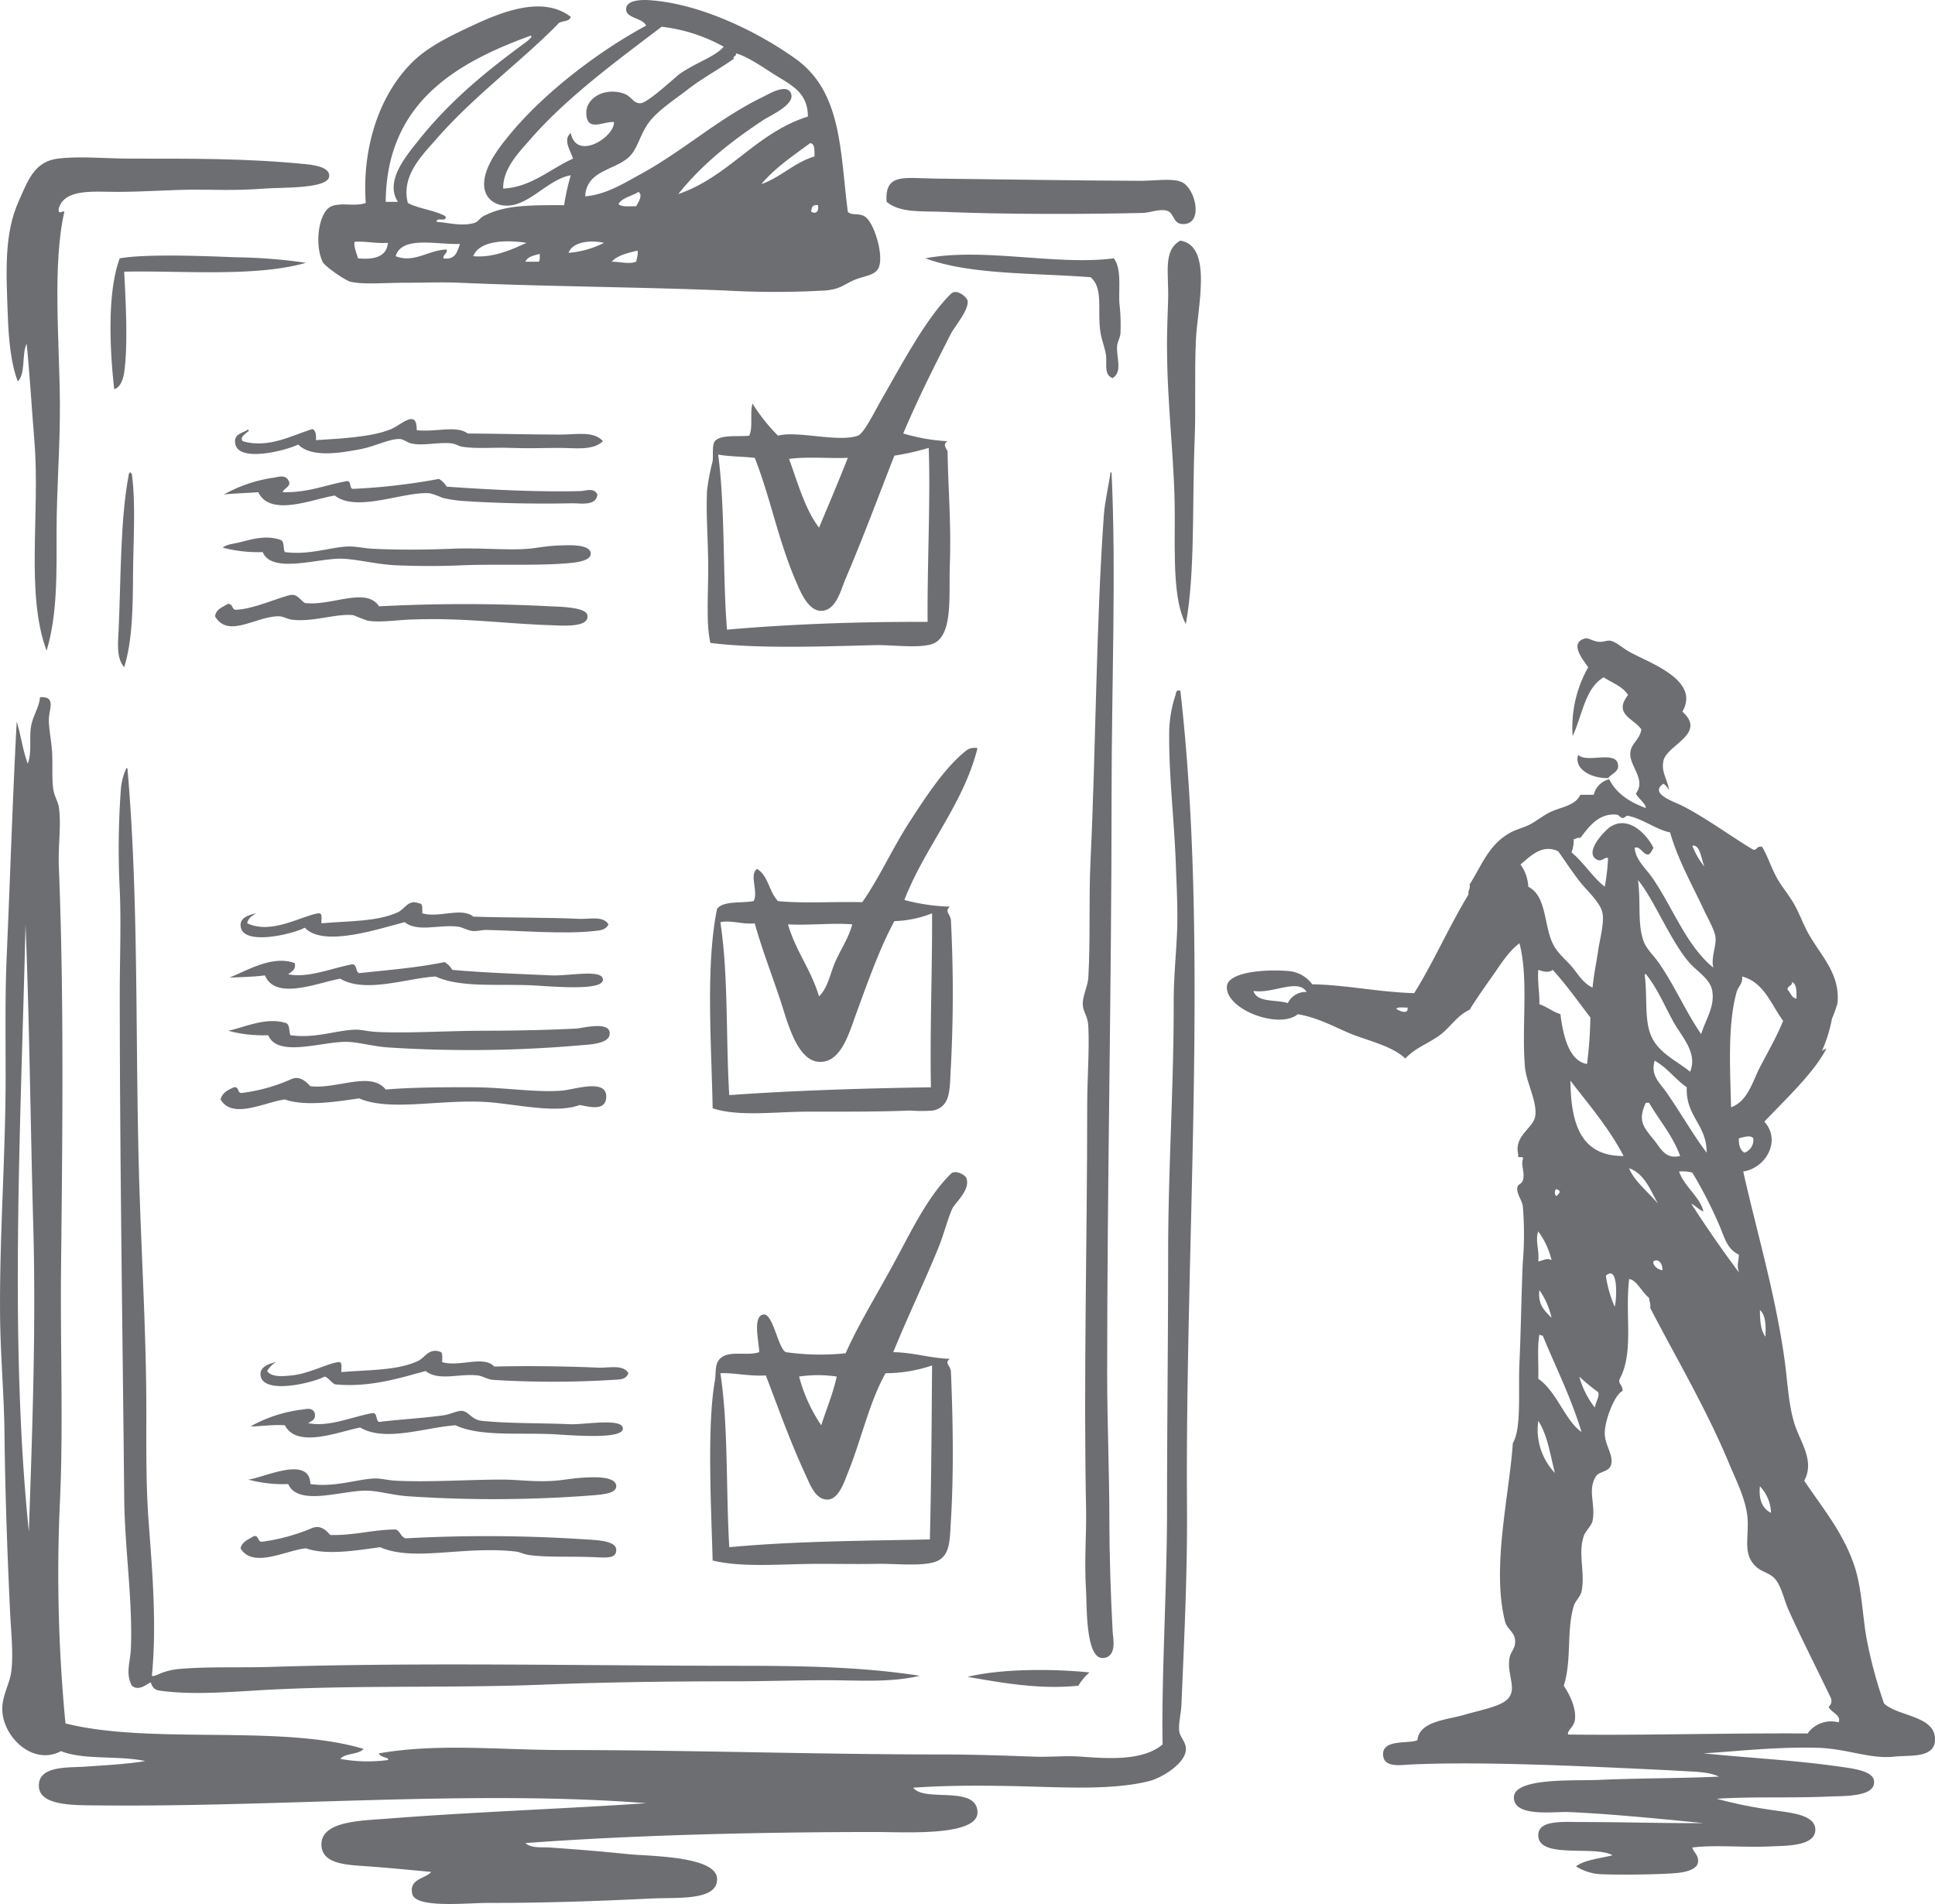
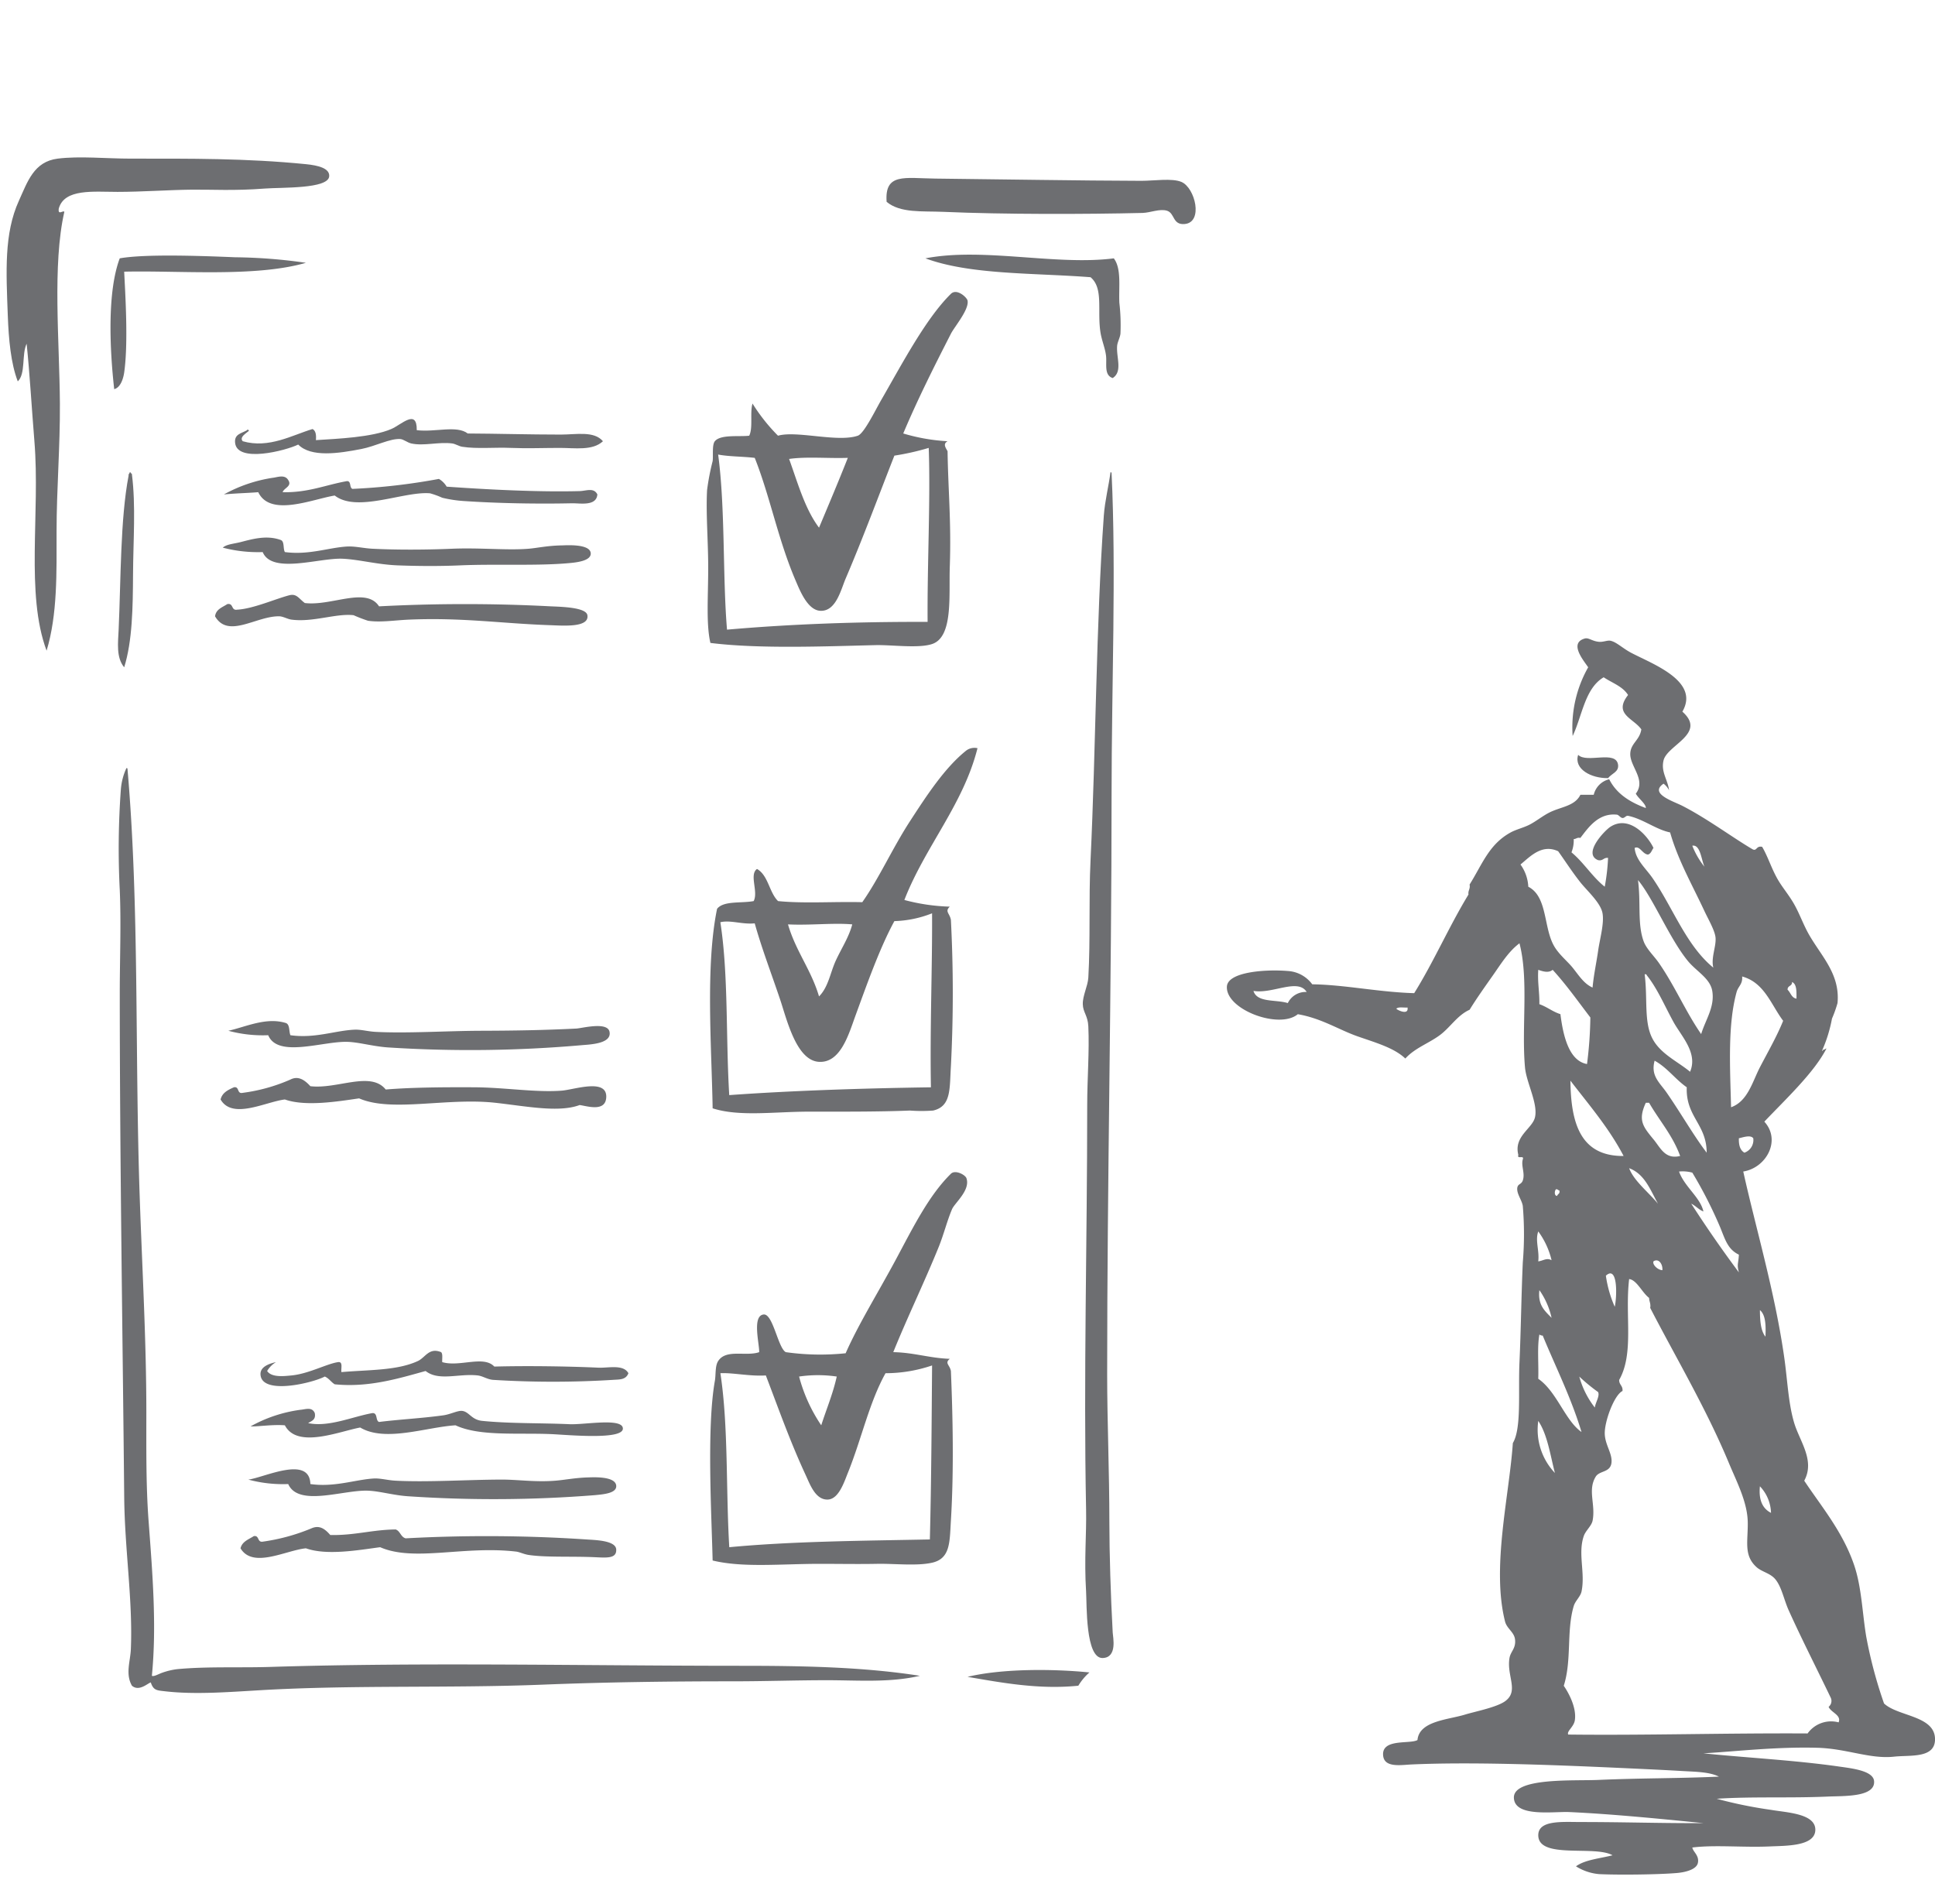
<svg xmlns="http://www.w3.org/2000/svg" width="322.5" height="317.338" viewBox="0 0 322.5 317.338">
  <g id="Group_286" data-name="Group 286" transform="translate(-251.707 -70.867)">
    <g id="Group_285" data-name="Group 285" transform="translate(251.707 70.867)">
      <path id="Path_18150" data-name="Path 18150" d="M261.879,114.535c-.18,1.242.746.225.925.554-2.012,8.84-.808,21.573-.739,31.951.046,7.161-.554,14.31-.554,21.246s.168,13.9-1.664,19.944c-3.534-9.472-1.052-22.937-2.031-34.908-.464-5.7-.774-11.22-1.294-16.253-.846,1.735-.135,5.033-1.477,6.277-1.155-2.989-1.517-7.017-1.661-10.9-.278-7.41-.643-13.734,1.848-19.207,1.443-3.178,2.49-6.518,6.465-7.017,3.637-.461,8.069,0,12.189,0,9.868,0,19.17-.075,29.182.922,2.029.2,4,.684,3.88,2.032-.185,2.114-7.917,1.817-10.713,2.031-5.153.4-8.783.151-12.19.187-3.918.044-8.365.369-12.374.369S262.818,111.187,261.879,114.535Z" transform="translate(-252.082 -79.783)" fill="#6d6e71" fill-rule="evenodd" />
      <path id="Path_18151" data-name="Path 18151" d="M449.69,114.589c-.358-4.859,2.994-3.934,8.127-3.877,11.008.116,23.8.344,34.357.372,2.052,0,5.107-.472,6.648.184,2.294.972,3.682,6.734.552,7.016-2.058.189-1.622-1.8-2.954-2.215-1.192-.374-2.8.335-4.066.369-9.458.227-23.167.26-33.244-.184C455.638,116.1,451.993,116.5,449.69,114.589Z" transform="translate(-301.92 -80.947)" fill="#6d6e71" fill-rule="evenodd" />
-       <path id="Path_18152" data-name="Path 18152" d="M514.526,124.6c5.5.883,2.809,11.211,2.588,16.808-.231,5.706.014,11.045-.186,16.07-.453,11.354.094,22.343-1.479,31.031-2.118-3.871-1.846-11.356-1.846-18.1,0-9.241-1.293-18.209-1.293-28.443,0-2.245.1-4.926.184-7.389C512.651,130.054,511.57,126.256,514.526,124.6Z" transform="translate(-317.81 -84.498)" fill="#6d6e71" fill-rule="evenodd" />
      <path id="Path_18153" data-name="Path 18153" d="M489.761,128.352c1.3,1.725.807,4.744.922,7.393a32.2,32.2,0,0,1,.185,5.17c-.084.692-.5,1.388-.554,2.033-.156,1.911.948,4.265-.737,5.355-1.475-.473-.959-2.332-1.11-3.694-.139-1.256-.709-2.54-.923-3.881-.581-3.644.545-7.389-1.661-9.231-9.489-.732-20.062-.38-27.521-3.145C467.971,126.486,480.156,129.588,489.761,128.352Z" transform="translate(-304.126 -85.293)" fill="#6d6e71" fill-rule="evenodd" />
      <path id="Path_18154" data-name="Path 18154" d="M308.952,129.146c-8.413,2.43-21.041,1.259-30.289,1.478.175,3.633.708,11.891,0,16.806-.164,1.122-.65,2.528-1.664,2.772-.761-6.807-1.167-16.234.923-21.8,4.071-.725,12.961-.445,19.21-.18A88.226,88.226,0,0,1,308.952,129.146Z" transform="translate(-257.966 -85.344)" fill="#6d6e71" fill-rule="evenodd" />
      <path id="Path_18155" data-name="Path 18155" d="M442.278,159.653a31.609,31.609,0,0,0,7.389,1.292c-.776.434-.378,1,0,1.662.084,6.28.629,11.721.371,19.209-.169,4.869.593,11.756-2.955,12.932-2.289.755-6.695.117-9.423.182-8.325.2-19.431.65-27.521-.367-.731-3.151-.367-7.712-.367-12.563,0-4.392-.4-9.056-.186-12.929a39.965,39.965,0,0,1,.923-4.8c.129-.823-.131-2.711.369-3.324.964-1.175,4.059-.717,5.728-.922.66-1.31.093-3.848.552-5.359a30.223,30.223,0,0,0,4.248,5.359c3.106-.893,9.931,1.153,13.3,0,1.038-.357,2.906-4.226,3.879-5.91,3.5-6.066,7.457-13.628,11.636-17.734.98-.961,2.651.578,2.771,1.108.322,1.464-2.155,4.339-2.771,5.543C447.394,148.563,444.67,153.979,442.278,159.653Zm-1.476,3.694c-2.672,6.8-5.18,13.609-8.127,20.5-.8,1.872-1.607,5.518-4.248,5.359-2.107-.131-3.385-3.413-4.063-4.985-2.932-6.8-4.266-14.031-6.835-20.5-1.973-.243-4.232-.2-6.1-.555,1.2,8.913.736,20.422,1.479,29.184,10.64-.934,21.818-1.333,33.431-1.293-.075-9.529.5-20.466.185-29A42.453,42.453,0,0,1,440.8,163.347Zm-17.547.552c1.456,4.024,2.632,8.325,4.987,11.454,1.622-3.86,3.25-7.709,4.8-11.637C429.84,163.835,426.156,163.475,423.255,163.9Z" transform="translate(-291.738 -87.406)" fill="#6d6e71" fill-rule="evenodd" />
      <path id="Path_18156" data-name="Path 18156" d="M280.01,176.329c.156-.034.174.072.184.183.156-.036.173.071.184.184.664,5.183.216,10.992.185,16.623-.029,5.518-.105,11.136-1.476,15.517-1.355-1.624-1.024-4.091-.923-6.279.378-8.352.27-18.414,1.66-25.674C279.771,176.583,280,176.564,280.01,176.329Z" transform="translate(-258.39 -97.616)" fill="#6d6e71" fill-rule="evenodd" />
      <path id="Path_18157" data-name="Path 18157" d="M498.12,176.329c.155-.034.177.072.184.183.785,16.345,0,35.6,0,53.382,0,32.189-.737,64.482-.737,96.783,0,7.791.369,16.206.369,24.748,0,4.976.218,12.209.556,18.289.043.781.808,4.156-1.664,4.246-2.9.108-2.638-8.929-2.773-11.083-.337-5.474.086-9.456,0-13.668-.44-22.356.187-44.29.187-67.415,0-4.465.38-8.918.187-13.116-.086-1.814-.9-2.353-.922-3.694-.034-1.434.838-3.012.922-4.431.365-6.344.051-12.945.369-19.58.9-18.871.919-39.335,2.215-57.445C497.187,181.091,497.837,178.552,498.12,176.329Z" transform="translate(-313.04 -97.616)" fill="#6d6e71" fill-rule="evenodd" />
      <path id="Path_18158" data-name="Path 18158" d="M312.421,177.859c.708,1.045-.715,1.317-.924,2.035,4.279.093,7.151-1.221,10.714-1.846.767-.034.368,1.1.924,1.292a103.623,103.623,0,0,0,14.406-1.661,3.614,3.614,0,0,1,1.293,1.29c6.661.472,15.247.925,22.164.741,1.11-.032,2.362-.634,2.954.555-.163,2.02-2.9,1.446-4.247,1.475-5.807.125-12.273.008-17.917-.369a20.977,20.977,0,0,1-3.694-.555,13.93,13.93,0,0,0-2.033-.738c-4.335-.378-12.168,3.273-15.884.369-3.741.613-10.742,3.626-12.744-.554-2.064.16-3.5.166-5.725.372a24.38,24.38,0,0,1,8.127-2.771C310.614,177.415,311.838,176.882,312.421,177.859Z" transform="translate(-264.39 -97.858)" fill="#6d6e71" fill-rule="evenodd" />
      <path id="Path_18159" data-name="Path 18159" d="M311.067,191.3c.722.2.4,1.445.738,2.03,3.976.533,7.234-.733,10.344-.922,1.353-.079,2.728.29,4.247.367,3.915.2,8.779.193,13.3,0,4.653-.195,9.2.3,12.744,0,1.41-.116,3.094-.514,5.542-.556.487,0,4.682-.336,4.8,1.3.1,1.351-2.655,1.564-3.694,1.661-5.324.478-12.139.109-18.1.369-3.467.153-7.083.124-10.344,0-3.406-.125-6.487-.987-9.234-1.108-3.876-.172-11.75,2.617-13.3-1.108a23.1,23.1,0,0,1-6.65-.738c.612-.568,1.8-.634,2.956-.923C306.356,191.175,308.726,190.47,311.067,191.3Z" transform="translate(-264.327 -101.318)" fill="#6d6e71" fill-rule="evenodd" />
      <path id="Path_18160" data-name="Path 18160" d="M299.73,207.284c.157-1.195,1.22-1.489,2.031-2.031,1.09-.224.608,1.117,1.662.923,2.632-.134,6.442-1.825,8.681-2.4,1.228-.314,1.57.537,2.585,1.293,4.443.551,10.221-2.765,12.374.553a274.833,274.833,0,0,1,28.632,0c1.834.08,5.88.172,6.092,1.477.342,2.1-3.989,1.741-6.279,1.661-8.013-.277-14.58-1.3-23.456-.923-2.338.1-4.783.5-6.834.185a24.982,24.982,0,0,1-2.4-.923c-2.894-.338-6.755,1.211-10.343.738-.657-.084-1.4-.54-2.033-.554C306.632,207.2,301.921,211.061,299.73,207.284Z" transform="translate(-263.888 -104.563)" fill="#6d6e71" fill-rule="evenodd" />
-       <path id="Path_18161" data-name="Path 18161" d="M403.911,407.937c1.829,2.482,10.577-.475,10.712,4.065.123,4.1-12.249,3.321-16.808,3.321-19.709,0-41.162.534-58.551,1.851,1.018.89,2.728.647,4.064.736,4.238.284,8.613.646,13.112,1.108,3.375.345,14.611.281,14.776,4.062.165,3.75-6.565,3.12-10.894,3.326-9.832.47-17.6.738-27.339.738-3.532,0-11.978.93-12.559-1.479-.624-2.588,2.25-2.544,3.14-3.689-3.194-.3-6.893-.667-10.526-.929-3.491-.247-7.616-.331-7.758-3.508-.184-4.091,6.772-4.1,10.9-4.433,13.79-1.1,30.253-1.685,43.221-2.585-28.545-2.243-61.271.685-91.243.372-4.267-.046-9.993.1-9.975-3.328.019-3.319,4.833-2.937,7.76-3.138,3.556-.246,6.9-.42,9.972-.922-4.268-.966-10.332-.136-14.037-1.664-4.6,2.472-9.626-2.229-9.788-6.834-.082-2.307,1.19-4.28,1.474-6.279.419-2.944-.026-6.814-.182-10.161-.449-9.606-.821-19.712-.925-29.556-.069-6.553-.681-13.172-.737-19.762-.116-13.268.923-26.69.923-39.891,0-6.819-.107-13.548.186-20.133.584-13.313.991-26.409,1.662-38.973.7,2.25,1.028,4.884,1.846,7.02.73-2,.2-4.318.555-6.279.3-1.689,1.381-3.212,1.477-4.8,2.745-.2,1.505,1.968,1.478,3.69-.022,1.565.46,3.7.555,5.726.1,2.123-.069,4.2.186,5.913.169,1.149.789,2.067.921,2.955.446,2.92-.131,6.469,0,9.791.887,22.13.605,44.814.371,67.232-.139,13.12.4,26.147-.185,38.785a260.755,260.755,0,0,0,.924,36.942c14.305,3.59,35.854.093,49.684,4.247-.856.99-3.034.663-3.878,1.663a25.088,25.088,0,0,0,7.941.187c.325-.459-1.414-.423-1.478-1.11,9.819-1.722,20.159-.552,30.661-.552,20.954,0,42.438.738,63.353.738,5.139,0,10.209.19,15.33.37,2.529.084,5.088-.206,7.757,0,5.387.414,10.367.528,13.483-2.031-.208-11.124.741-26.188.741-39.344,0-13.989.184-28.275.184-42.483,0-14.1.959-28.107.925-41.928-.01-3.839.384-7.636.552-11.45.166-3.76-.054-7.487-.185-11.267-.264-7.661-1.246-15.39-1.107-22.719a20.942,20.942,0,0,1,1.107-5.91c-.049-.3.176-.323.185-.558h.554c4.792,41.707.805,90.926,1.11,135.759.078,11.387-.46,22.208-.923,33.245-.066,1.546-.525,3.159-.372,4.433.124,1.007,1.2,1.843,1.109,3.143-.149,2.229-3.892,4.607-6.094,5.169-5.589,1.427-12.977,1.11-19.579.923C416.74,407.558,410.168,407.5,403.911,407.937ZM256.516,365.27c.57-16.635,1.205-33.876.74-50.793-.468-17-.637-34.059-1.293-50.425C255.18,297.605,253.236,333.236,256.516,365.27Z" transform="translate(-251.707 -109.983)" fill="#6d6e71" fill-rule="evenodd" />
      <path id="Path_18162" data-name="Path 18162" d="M454.842,237.933c-2.363,9.4-8.729,16.393-12.189,25.3a32.687,32.687,0,0,0,7.573,1.11c-.876.837-.013,1.085.184,2.214a237.529,237.529,0,0,1,0,24.382c-.237,3.726.095,6.679-2.956,7.389a25.942,25.942,0,0,1-3.879,0c-5,.21-10.977.184-16.806.184-5.8,0-11.6.881-16.07-.555-.166-10.147-1.222-23.738.738-33.246,1.076-1.387,4.034-.9,6.1-1.294.819-1.556-.785-4.4.555-5.354,1.889,1.066,2.017,3.891,3.509,5.354,4.313.432,9.42.063,14.038.185,2.788-3.959,5.031-9,7.941-13.484,2.766-4.256,5.827-8.973,9.42-11.817A2.3,2.3,0,0,1,454.842,237.933Zm-7.571,27.521a18.393,18.393,0,0,1-6.281,1.3c-2.472,4.548-4.574,10.535-6.465,15.7-1.125,3.071-2.467,7.964-6.1,7.756-3.767-.208-5.351-7.026-6.463-10.341-1.523-4.532-3.029-8.408-4.25-12.743-2.082.214-4.065-.592-5.727-.184,1.358,8.736.9,19.288,1.481,28.813,10.165-.734,22.255-1.141,33.614-1.3C446.9,284.664,447.323,274.5,447.271,265.454ZM423.258,267.3c1.284,4.444,3.872,7.581,5.171,12.006,1.551-1.544,1.868-3.924,2.77-5.912.927-2.035,2.2-3.924,2.77-6.094C430.846,267.019,426.9,267.484,423.258,267.3Z" transform="translate(-291.926 -113.233)" fill="#6d6e71" fill-rule="evenodd" />
      <path id="Path_18163" data-name="Path 18163" d="M604.085,239.436c1.434,1.465,6.319-.843,6.651,1.658.152,1.193-1.036,1.426-1.665,2.219C606.225,243.372,603.326,241.776,604.085,239.436Z" transform="translate(-341.058 -113.625)" fill="#6d6e71" fill-rule="evenodd" />
      <path id="Path_18164" data-name="Path 18164" d="M279.5,242.4c.156-.032.174.073.184.187,1.995,22.932,1.2,47.128,2.033,71.3.411,11.9,1.105,23.981,1.105,35.832,0,6.013-.068,12.216.37,18.1.662,8.887,1.372,17.5.553,25.862.365.179,1.108-.313,1.849-.555a11.426,11.426,0,0,1,2.4-.555c5-.466,10.323-.206,15.513-.37,25.376-.8,52.5-.187,78.314-.187,10.373,0,20.461.187,29.923,1.667-5.023,1.177-10.315.736-15.516.736-5.138,0-10.294.183-15.514.183-10.387,0-21.1.128-31.768.555-15.563.622-31.553.02-47.1.927-5.206.3-10.886.761-15.883.184-1.368-.159-1.965-.128-2.4-1.481-.5.123-1.944,1.575-3.139.553-1.123-1.949-.271-4.062-.184-6.093.342-8.108-1.024-16.589-1.107-25.3-.263-27.1-.74-56.711-.74-84.039,0-5.694.24-11.538,0-17.178a135.246,135.246,0,0,1,.184-16.808A10.327,10.327,0,0,1,279.5,242.4Z" transform="translate(-258.431 -114.376)" fill="#6d6e71" fill-rule="evenodd" />
-       <path id="Path_18165" data-name="Path 18165" d="M335.711,274.194c2.808.831,6.554-1.076,8.5.555,5.434.192,12.256.121,17.732.37,1.567.072,3.979-.54,4.8.923-.466.992-1.524,1.008-2.4,1.109-4.973.564-12.86-.088-17.916-.184-.737-.017-1.537.226-2.214.184-.964-.062-1.734-.637-2.586-.738-3.229-.38-6.589.993-8.867-.738-3.888.961-13.493,4.309-16.623.923-2.026,1.067-10.55,3.164-10.712-.369-.06-1.3,1.26-1.732,2.586-2.035-.623.426-1.337.758-1.479,1.666,4.072,1.914,9-1.214,11.822-1.666.856-.113.469,1.014.555,1.666,4.633-.41,9.285-.248,12.744-1.846,1.183-.548,1.739-2.212,3.512-1.481C335.9,272.533,335.67,273.5,335.711,274.194Z" transform="translate(-265.331 -121.974)" fill="#6d6e71" fill-rule="evenodd" />
-       <path id="Path_18166" data-name="Path 18166" d="M313.845,285.823c.181,1.169-.568,1.4-1.11,1.851,3.373.687,7.392-1.083,10.715-1.666.777.084.5,1.221,1.106,1.476,4.834-.52,9.8-.914,14.223-1.842a3.2,3.2,0,0,1,1.293,1.289c4.606.445,11.078.684,16.441.923,3.079.142,8.7-1.121,8.678.743-.022,1.938-8.858,1.056-11.821.919-5.807-.26-12.012.41-16.069-1.473-4.868.3-11.724,2.836-15.884.369-3.544.575-10.767,3.751-12.56-.557-1.8.252-4.5.314-5.911.372C305.92,287.053,310.111,284.428,313.845,285.823Z" transform="translate(-264.704 -125.29)" fill="#6d6e71" fill-rule="evenodd" />
      <path id="Path_18167" data-name="Path 18167" d="M312.3,299.216c.667.256.487,1.359.74,2.029,4.107.577,7.477-.79,10.713-.922,1.084-.045,2.255.307,3.508.366,5.242.272,11.842-.166,17.547-.185,5.5-.015,10.475-.093,15.885-.368.952-.049,5.209-1.2,5.54.553.378,2-3.327,2.1-4.615,2.216a213.146,213.146,0,0,1-32.326.375c-2.456-.172-4.745-.846-6.648-.925-4.088-.173-11.7,2.753-13.3-1.111a21.991,21.991,0,0,1-6.645-.74C305.558,299.879,308.984,298.184,312.3,299.216Z" transform="translate(-264.642 -128.706)" fill="#6d6e71" fill-rule="evenodd" />
      <path id="Path_18168" data-name="Path 18168" d="M300.967,315.181c.272-1.139,1.239-1.591,2.217-2.032.975-.173.451,1.152,1.475.926a29.081,29.081,0,0,0,7.944-2.215c1.283-.655,2.346.029,3.324,1.106,4.459.543,10.047-2.58,12.56.554,4.13-.342,9.323-.4,14.777-.371,5.092.029,10.31.9,14.592.558,2.065-.166,7.535-2.1,7.387,1.107-.116,2.522-3.233,1.45-4.432,1.294-3.5,1.3-8.875.2-14.04-.374-8.146-.9-17.286,1.632-22.718-.737-3.509.505-8.907,1.407-12.374.184C308.481,315.561,302.931,318.588,300.967,315.181Z" transform="translate(-264.202 -131.931)" fill="#6d6e71" fill-rule="evenodd" />
      <path id="Path_18169" data-name="Path 18169" d="M440.813,362.627c3.45.063,6.025.994,9.421,1.112-.9.729-.011,1,.184,2.029.3,7.151.523,16.365,0,24.934-.219,3.582-.073,6.327-3.138,7.019-2.58.58-6.324.126-9.237.187-3.063.06-6.33,0-9.42,0-6.546,0-12.856.674-17.917-.555-.178-7.651-1.006-22.144.369-29.925.192-1.067.013-2.483.554-3.32,1.336-2.058,4.624-.714,6.836-1.481.049-1.364-1.218-6.067.738-6.277,1.563-.175,2.41,5.635,3.7,6.277a40.935,40.935,0,0,0,9.971.184c2.128-4.829,5.384-10.066,8.312-15.511,2.9-5.4,5.517-10.758,9.235-14.41.725-.71,2.391.18,2.585.74.7,2-1.956,4.124-2.4,5.172-.835,1.964-1.363,4.166-2.217,6.281C446.06,350.835,443.118,356.912,440.813,362.627Zm-1.29,3.509c-2.721,4.868-4,10.979-6.283,16.622-.614,1.524-1.517,4.356-3.325,4.436-2.064.087-2.968-2.5-3.693-4.064-2.6-5.595-4.564-11.171-6.648-16.622-2.708.168-5.536-.483-7.575-.372,1.348,8.817.908,19.412,1.481,29,10.576-.994,22.08-1.067,33.43-1.293.247-9.42.3-20.022.371-29A24.143,24.143,0,0,1,439.522,366.136Zm-14.407.556a26.671,26.671,0,0,0,3.692,8.126c.865-2.707,1.935-5.206,2.585-8.126A21.631,21.631,0,0,0,425.115,366.692Z" transform="translate(-291.934 -137.263)" fill="#6d6e71" fill-rule="evenodd" />
      <path id="Path_18170" data-name="Path 18170" d="M339.982,372.748c.31.307.145,1.083.184,1.662,2.914.858,6.89-1.176,8.682.741,5.021-.139,11.9-.067,17.361.184,1.627.073,4.144-.6,4.986.922-.434,1.179-1.646,1.03-2.585,1.111a161.866,161.866,0,0,1-19.948,0c-.961-.064-1.735-.643-2.586-.739-3.14-.359-6.482,1-8.68-.74-4.468,1.232-9.482,2.788-15.146,2.217-.616-.364-.961-1.005-1.662-1.293-2.018,1.079-10.57,3.151-10.712-.369-.049-1.2,1.3-1.759,2.587-2.034a4.2,4.2,0,0,0-1.478,1.479c.732,1.126,2.887.852,4.064.74,2.876-.279,5.86-1.943,7.758-2.219.855-.116.467,1.011.555,1.662,4.668-.4,9.276-.243,12.742-1.844C337.365,373.641,337.957,371.921,339.982,372.748Z" transform="translate(-266.461 -147.384)" fill="#6d6e71" fill-rule="evenodd" />
      <path id="Path_18171" data-name="Path 18171" d="M318.361,386.192c.214,1.137-.544,1.305-1.108,1.666,3.412.73,7.393-1.083,10.713-1.666.92-.056.482,1.246,1.107,1.478,3.271-.417,7.118-.608,10.715-1.108,1.168-.16,2.414-.828,3.138-.735,1.165.14,1.538,1.477,3.325,1.66,4.515.463,9.9.342,14.592.557,2.486.109,8.886-1.115,8.866.738-.023,1.905-9.055,1.05-11.822.918-5.721-.255-12.033.41-16.069-1.473-4.872.3-11.712,2.853-15.886.369-3.528.652-10.5,3.58-12.557-.369-2.063-.163-4.386.223-5.726.185a23.37,23.37,0,0,1,8.312-2.77C316.774,385.589,317.9,385.092,318.361,386.192Z" transform="translate(-265.897 -150.671)" fill="#6d6e71" fill-rule="evenodd" />
      <path id="Path_18172" data-name="Path 18172" d="M317.5,401.442c4.012.569,7.446-.731,10.529-.923,1.116-.071,2.367.3,3.692.365,5.36.278,12.26-.181,17.733-.185,2.657,0,5.557.452,8.866.185,1.6-.125,3.306-.491,5.541-.549.867-.025,4.629-.219,4.617,1.476-.01,1.158-2.074,1.34-3.51,1.478a213.182,213.182,0,0,1-31.214.187c-2.473-.172-4.693-.851-6.648-.927-4.116-.167-11.591,2.747-13.3-1.107a22.093,22.093,0,0,1-6.648-.743C309.706,400.4,317.367,396.572,317.5,401.442Z" transform="translate(-265.771 -154.096)" fill="#6d6e71" fill-rule="evenodd" />
      <path id="Path_18173" data-name="Path 18173" d="M328.694,415.238c-3.55.466-8.882,1.43-12.376.183-3.314.321-8.852,3.434-10.9,0,.273-1.143,1.355-1.476,2.216-2.033.955-.157.54,1.066,1.478.927a32.865,32.865,0,0,0,8.128-2.22c1.272-.56,2.18,0,3.138,1.11,4.03.09,6.993-.887,10.9-.925.778.272.835,1.261,1.664,1.479a250.2,250.2,0,0,1,30.105.185c1.291.1,4.9.126,4.987,1.664.088,1.572-1.6,1.383-3.7,1.291-3.752-.165-8.061.058-10.9-.372-.731-.106-1.576-.5-2.032-.551C342.658,414.936,334.365,417.721,328.694,415.238Z" transform="translate(-265.332 -157.365)" fill="#6d6e71" fill-rule="evenodd" />
      <path id="Path_18174" data-name="Path 18174" d="M488.084,444.209a9.3,9.3,0,0,0-1.849,2.212c-6.61.671-12.872-.519-18.468-1.476C473.5,443.557,481.98,443.595,488.084,444.209Z" transform="translate(-306.511 -165.464)" fill="#6d6e71" fill-rule="evenodd" />
      <path id="Path_18175" data-name="Path 18175" d="M306.213,166.3c.037-.21.187-.1.187,0,.62.059-1.743.973-.926,1.846,4.371,1.263,8.293-1.045,11.637-2.035.527.276.636.969.556,1.849,3.587-.234,9.284-.451,12.559-1.849,1.7-.724,4.3-3.449,4.25.188,3.038.381,6.666-.86,8.5.555,4.672.02,10.292.182,15.516.182,2.561,0,5.532-.649,7.016,1.11-1.723,1.611-4.665,1.111-7.2,1.111-2.61,0-5.516.113-8.127,0-2.736-.12-5.662.195-8.126-.19-.537-.082-1.121-.478-1.662-.552-2.257-.3-4.75.466-6.835,0-.67-.153-1.274-.7-1.846-.738-1.7-.105-4.135,1.208-6.465,1.661-3.82.744-8.384,1.431-10.528-.739-2.064,1.011-10.3,3.153-10.526-.369C304.1,166.972,305.173,166.864,306.213,166.3Z" transform="translate(-265.016 -94.604)" fill="#6d6e71" fill-rule="evenodd" />
      <path id="Path_18176" data-name="Path 18176" d="M615.255,293.969c2.845,3.115.321,7.7-3.512,8.311,2.071,9.373,5.278,20.081,6.835,31.032.534,3.723.672,7.629,1.662,10.9.938,3.085,3.487,6.235,1.666,9.6,2.807,4.242,6.394,8.44,8.308,14.04,1.271,3.714,1.364,8.043,2.035,12.009a75.061,75.061,0,0,0,2.954,11.077c2.309,2.185,8.437,2.005,8.5,5.911.049,3.3-4.122,2.661-6.835,2.958-3.982.432-7.909-1.346-12.742-1.48-6.983-.194-13.864.638-19.025.923,7.255.749,15.187,1.135,22.717,2.218,2.11.3,5.57.693,5.726,2.4.249,2.74-5.164,2.467-7.756,2.59-6.219.278-12.562-.027-18.471.365a73.645,73.645,0,0,0,9.05,1.849c2.6.456,7.408.6,7.387,3.323-.018,2.758-4.839,2.649-7.572,2.773-4.455.2-9.191-.293-12.93.181.124.743,1.2,1.334.924,2.585-.234,1.046-1.97,1.535-3.509,1.665-3.314.278-9.917.333-12.93.185a8.616,8.616,0,0,1-3.877-1.3c1.528-1.115,3.995-1.3,6.093-1.842-2.962-1.711-12.344.7-12.376-3.326-.016-2.585,3.994-2.215,7.207-2.215,6.983,0,13.507.216,20.316.184-6.692-.671-15.21-1.523-22.349-1.845-2.62-.122-9.162.918-9.237-2.4-.071-3.382,10.04-2.779,14.039-2.956,7.2-.316,13.244-.24,20.132-.551-1.56-.784-3.8-.8-5.907-.923-3.414-.2-7.6-.389-11.271-.557-11.282-.509-24.241-.987-33.986-.551-1.813.079-4.6.606-4.8-1.481-.277-2.887,4.465-1.868,5.724-2.585.289-3.2,5.114-3.374,7.945-4.249,1.566-.484,5.217-1.19,6.648-2.213,2.38-1.714.243-4.174.74-7.2.178-1.111,1.119-1.608.922-3.141-.155-1.2-1.364-1.773-1.661-2.956-2.271-8.99.692-20.886,1.3-29.736,1.472-2.477.877-8.447,1.106-13.484.243-5.354.307-11.168.553-16.625a56.2,56.2,0,0,0,0-9.415c-.151-.966-1.013-2-.925-2.958.075-.772.676-.567.925-1.289.413-1.2-.317-2.414,0-3.512.288-.781-1.026.043-.74-.738-.805-3.116,2.338-4.382,2.773-6.281.525-2.3-1.439-5.776-1.666-8.312-.6-6.707.65-14.657-.92-20.684-1.849,1.379-3.1,3.46-4.434,5.353-1.313,1.867-2.676,3.778-3.88,5.727-2.038.9-3.244,2.975-4.986,4.248-1.879,1.379-4.141,2.129-5.723,3.879-1.864-1.774-4.853-2.614-7.947-3.694-3.126-1.093-6.031-3.019-9.974-3.694-3.112,2.576-12.051-.783-11.819-4.616.146-2.427,6.351-2.9,10.157-2.586a5.44,5.44,0,0,1,4.066,2.217c5.363.066,11.111,1.309,16.993,1.477,3.261-5.232,5.829-11.162,9.047-16.439-.1-.712.331-.9.185-1.663,2.156-3.457,3.236-6.7,6.834-8.681.943-.516,2.148-.788,3.139-1.292,1.118-.57,2.161-1.443,3.323-2.03,1.908-.97,4.215-1.039,5.174-2.957h2.22A3.5,3.5,0,0,1,589.4,236.9c1.212,2.42,3.444,3.821,6.1,4.8.054-.68-1.239-1.593-1.667-2.4,1.768-2.316-.99-4.521-.923-6.654.059-1.75,1.558-2.214,1.846-4.06-1.308-1.859-4.707-2.528-2.214-5.725-.894-1.451-2.665-2.011-4.062-2.956-3.137,1.846-3.566,6.406-5.171,9.79a20.27,20.27,0,0,1,2.587-11.453c-.682-1.045-3.3-4.038-.556-4.8.64-.178,1.219.464,2.4.557.672.048,1.36-.278,1.846-.187.991.182,2.052,1.269,3.508,2.032,3.613,1.889,11.443,4.721,8.5,9.79,4.122,3.655-2.526,5.545-3.138,8.128-.458,1.93.687,3.164.923,4.985a3.127,3.127,0,0,0-.923-1.108c-2.463,1.672,1.661,2.935,3.138,3.694,4.1,2.1,8.4,5.3,11.636,7.2.8.484.62-.608,1.662-.366,1.005,1.686,1.6,3.809,2.774,5.723.729,1.2,1.764,2.421,2.582,3.877.751,1.331,1.292,2.779,2.035,4.25,1.985,3.939,5.66,7.016,5.169,12.189a20.22,20.22,0,0,1-.922,2.585,23.657,23.657,0,0,1-1.662,5.356c.155.037.172-.071.184-.182.3.049.319-.172.554-.185C623.567,285.785,618.792,290.243,615.255,293.969Zm-22.72-50.975c-.34-.074-.563.4-.924.363-.344-.03-.612-.516-.922-.552-3.119-.334-4.811,2.221-6.1,3.879-.562-.134-.67.187-1.105.184a5.371,5.371,0,0,1-.372,2.216c2.056,1.7,3.453,4.062,5.542,5.727a33.99,33.99,0,0,0,.555-4.8c-.768-.091-.814.54-1.662.371-2.623-1.053,1.083-4.922,2.031-5.542,3.109-2.036,6.208,1.411,7.2,3.509-.292.387-.4.957-.923,1.108-.933-.1-1.358-1.527-2.215-1.108.154,1.979,1.861,3.407,2.956,4.989,3.436,4.968,5.616,11.249,10.156,14.962-.412-1.653.494-3.508.372-4.989-.1-1.181-1.208-3.064-1.85-4.433-2.065-4.434-4.409-8.493-5.724-13.116C597.226,245.3,595.025,243.5,592.535,242.994Zm12.742,8.49c-.533-1.185-.68-3.743-2.029-3.508A13.206,13.206,0,0,0,605.277,251.485Zm-17.728,14.037c.294-2.054,1.037-4.565.738-6.279-.3-1.746-2.572-3.747-3.7-5.169-1.437-1.83-2.538-3.561-3.693-5.174-2.706-1.25-4.624.84-6.28,2.215a6.855,6.855,0,0,1,1.3,3.7c3.194,1.64,2.529,6.679,4.246,9.791.823,1.485,2.239,2.579,3.141,3.694,1.009,1.246,1.87,2.682,3.326,3.321C586.821,269.5,587.264,267.5,587.549,265.522Zm7.572-1.659c.468,1.319,1.731,2.454,2.586,3.692,2.682,3.89,4.436,8.086,7.019,11.821.727-2.4,2.3-4.525,1.848-7.2-.352-2.094-2.648-3.26-4.065-4.989-3.053-3.724-5.766-10.436-8.311-13.481C594.7,257.569,594.081,260.925,595.121,263.863ZM577.76,274.39c1.284.445,2.2,1.251,3.508,1.662.461,3.667,1.442,7.791,4.435,8.315a67.119,67.119,0,0,0,.555-7.762c-2.056-2.685-4.014-5.471-6.281-7.942-.671.574-1.646.27-2.4,0C577.436,270.773,577.8,272.381,577.76,274.39Zm18.84,5.723c1.334,2.572,4.25,3.84,6.279,5.543,1.337-3.147-1.461-5.92-2.772-8.311-1.489-2.711-2.672-5.554-4.435-7.758-.037-.143-.15-.214-.364-.181C595.828,273.524,595.158,277.345,596.6,280.113Zm14.036-7.755c-1.486,5.4-1.109,12.274-.924,19.211,2.773-.978,3.562-4.259,4.8-6.651,1.337-2.573,2.826-5.145,3.879-7.757-2.032-2.708-3.114-6.367-6.835-7.387C611.676,271.05,610.9,271.4,610.636,272.358Zm8.5-.367c.513.469.63,1.343,1.478,1.478,0-1.169.071-2.413-.737-2.776C619.923,271.424,619.084,271.26,619.132,271.991Zm-89.026.184c.585,2,3.758,1.414,5.725,2.031a3.29,3.29,0,0,1,3.141-1.848C537.534,270.008,533.257,272.733,530.105,272.175Zm23.827,2.954c-.193.059,2.094,1.3,1.849-.183C555.153,274.995,554.28,274.8,553.932,275.129ZM599,289.168c2.369,3.424,4.456,7.1,6.645,9.971,0-4.743-3.5-5.976-3.32-10.9-1.924-1.339-3.25-3.278-5.357-4.431C596.281,286.362,597.8,287.433,599,289.168ZM591.8,299.691c-2.448-4.686-5.765-8.514-8.865-12.553C583.014,294.2,584.591,299.756,591.8,299.691Zm4.987-2.767c1.2,1.47,1.941,3.368,4.436,2.767-1.244-3.432-3.465-5.893-5.172-8.865h-.553C594.154,293.759,595.031,294.782,596.782,296.924Zm14.225-.184c-.04,1.148.214,2,.925,2.4a2.224,2.224,0,0,0,1.473-2.4C612.968,296.13,611.741,296.575,611.007,296.74Zm-13.486,10.9c-1.278-2.289-2.2-4.942-4.8-5.913C593.478,303.807,595.962,305.743,597.521,307.637Zm7.575,1.3c-.8-.316-1.275-.944-2.032-1.3q3.8,5.894,7.943,11.452c-.369-1.409-.078-1.376,0-2.955-1.885-.9-2.3-2.579-3.141-4.618a72.637,72.637,0,0,0-4.618-9.051,6.1,6.1,0,0,0-2.215-.185C601.942,304.821,604.593,306.6,605.1,308.933Zm-24.382-2.589c.078-.355.528-.331.369-.924-.237-.007-.254-.238-.554-.187C580.276,305.474,580.208,306.338,580.715,306.344Zm-3.141,10.9c.8-.078,1.393-.655,2.217-.184a13.239,13.239,0,0,0-2.217-4.8C577.022,313.767,577.792,315.46,577.574,317.242Zm19.209,0c-.241.494.653,1.437,1.479,1.473C598.341,317.716,597.658,316.7,596.782,317.242Zm-7.94,2.4a19.407,19.407,0,0,0,1.477,5.169C590.713,323.071,590.843,317.824,588.842,319.643Zm37.125,71.851a1.266,1.266,0,0,0,.367-1.482c-2.227-4.653-4.887-9.86-7.018-14.591-.807-1.789-1.164-3.874-2.214-5.167-.845-1.041-2.258-1.242-3.14-2.035-2.22-1.989-1.407-4.354-1.478-7.57-.075-3.3-1.82-6.619-3.141-9.788-3.807-9.151-8.932-17.744-13.115-25.859.127-.743-.174-1.055-.183-1.665-1.171-.877-2.043-2.987-3.327-3.14-.725,6.072.852,12.383-1.662,16.81-.023.822.646.957.554,1.846-1.405.668-3.05,5.195-2.954,7.2.088,1.877,1.318,3.27,1.111,4.809-.217,1.578-1.924,1.253-2.587,2.215-1.443,2.287-.017,4.662-.554,7.386-.182.9-1.167,1.655-1.478,2.584-1,2.965.286,6.121-.369,9.238-.181.845-1.04,1.546-1.294,2.4-1.243,4.162-.3,9-1.664,13.3.848,1.232,2.152,3.659,1.849,5.728-.166,1.139-1.388,1.826-1.11,2.4,12.881.153,26.21-.261,39.9-.184a4.818,4.818,0,0,1,5.17-1.847C628.139,392.849,626.337,392.447,625.967,391.494Zm-46.176-64.831a12.871,12.871,0,0,0-2.031-4.619C577.463,324.557,578.7,325.535,579.791,326.663Zm35.646,3.139c.078-1.864.049-3.615-.923-4.434C614.53,327.141,614.647,328.805,615.437,329.8Zm-37.864,7.016c3.1,2.142,4.475,6.976,7.207,8.87-1.746-5.766-4.271-10.752-6.466-16.07a.862.862,0,0,1-.554-.185C577.374,331.57,577.664,334.386,577.574,336.817Zm9.422,4.8c.117-.859.85-1.9.554-2.585a29.676,29.676,0,0,1-3.14-2.584A14.627,14.627,0,0,0,587,341.62Zm-6.65,10.9c-.785-3.03-1.242-6.39-2.772-8.679A10.464,10.464,0,0,0,580.346,352.518Zm36.017,6.652a6.673,6.673,0,0,0-1.849-4.433C614.286,357.062,614.976,358.464,616.363,359.17Z" transform="translate(-321.199 -107.023)" fill="#6d6e71" fill-rule="evenodd" />
-       <path id="Path_18177" data-name="Path 18177" d="M411.044,106.173c.635.659,1.773.164,2.77.738,1.59.911,3.241,6.41,2.4,8.5-.546,1.359-2.3,1.408-3.877,2.031-1.946.769-2.414,1.645-5.171,1.848a146.944,146.944,0,0,1-16.441,0c-13.72-.576-30-.665-44.326-1.294-2.981-.13-6.248,0-9.236,0-3.415,0-6.919.329-9.049-.182-.739-.179-4.24-2.51-4.618-3.326-1.4-3.017-.608-8.362,1.476-9.235,1.649-.695,3.935.093,5.726-.558-.624-8.994,2.1-17.841,7.757-23.455,2.566-2.545,6.133-4.28,9.6-5.913,5.029-2.362,12.008-5.33,16.809-1.661-.209.963-1.795.548-2.217,1.295-6.024,6.128-13.945,11.933-20.133,19.026-2.341,2.682-5.98,6.164-4.8,10.709,1.849.985,4.473,1.193,6.28,2.219.29,1.09-1.569.032-1.477.923,2.233.183,4.2.781,6.28.184.673-.193.89-.8,1.479-1.108,3.461-1.84,7.393-1.871,13.482-1.848a37.73,37.73,0,0,1,1.109-4.983c-3.443.571-6.435,4.416-9.791,4.983-2.388.405-4.365-.841-4.618-2.956-.375-3.185,2.591-6.836,4.433-9.051,5.963-7.154,15.1-13.931,22.534-17.915-.536-1.267-3.185-1.223-3.324-2.587-.161-1.561,2.091-1.779,3.879-1.661,8.817.6,18.484,5.547,24.381,9.789C410.053,86.218,409.732,95.908,411.044,106.173ZM380.015,75.324c-7.34,5.583-15.75,11.728-21.795,18.659-2.032,2.329-4.662,4.943-4.62,8.308,4.62-.187,7.891-3.315,11.639-4.985-.293-1.1-1.792-3.187-.369-4.25.984,4.7,7.325.625,7.2-1.846-1.793-.151-4.535,1.746-4.617-1.477-.061-2.425,2.848-4.313,6.1-3.323,1.5.453,1.664,1.731,2.954,1.66,1.257-.066,5.818-4.417,6.649-4.983,2.651-1.814,5.75-2.762,7.2-4.435A27.8,27.8,0,0,0,380.015,75.324Zm-45.991,29.185h2.032c-2.235-3.43,1.349-7.634,3.512-10.341,5.2-6.516,11.162-11.377,17.546-16.07.481-.355,1.483-1.078,1.108-1.3C345.612,81.375,334.16,88.084,334.024,104.509Zm64.462-21.422c-2.382-1.54-4.415-2.882-6.1-3.327.14.569-.506.355-.368.923-2.473,1.743-5.3,3.256-7.757,5.171-2.294,1.79-5.421,3.736-6.836,6.1-1.207,2.013-1.563,3.938-2.956,5.172-2.429,2.152-6.99,2.176-7.2,6.466,3.444-.287,6.4-2.148,9.234-3.7,7.249-3.953,12.964-9.3,20.5-12.927.784-.378,4.062-2.4,4.617-.369.492,1.792-3.653,3.609-4.617,4.248-5.625,3.715-10.388,7.559-14.222,12.376,8.547-2.968,12.879-10.146,21.607-12.934C404.359,86.113,401.485,85.017,398.486,83.087Zm6.281,11.633c-2.863,2.126-5.864,4.114-8.129,6.833,3.319-1.173,5.409-3.579,8.868-4.618C405.44,96.019,405.634,94.835,404.766,94.72Zm-31.956,10.161c.566.543,1.884.331,2.956.369.291-.531,1.216-1.909.37-2.4C375.083,103.58,373.478,103.758,372.811,104.881Zm32.14,1.292c.743.413,1.329-.044,1.106-1.11C405.177,104.923,404.966,105.449,404.951,106.173Zm-75.543,7.754c2.769.252,4.761-.285,4.985-2.585-2.047.143-3.522-.293-5.54-.182C328.635,111.816,329.178,113.125,329.408,113.927Zm19.209-.364c3.282.32,6.412-1.093,8.865-2.22C353.952,110.788,349.626,110.982,348.616,113.562Zm15.883-.555a15.919,15.919,0,0,0,5.91-1.666C368.016,110.816,365.156,111.2,364.5,113.008Zm-28.814.555c3.026,1.237,5.549-1.062,8.5-1.112.113.793-.6.755-.554,1.476,2.012.292,2.326-1.118,2.77-2.4C342.529,111.663,336.7,110.121,335.685,113.562Zm36.019.922c1.338-.016,2.845.467,4.062,0,.107-.562.416-1.525.184-1.846C374.337,113.052,372.655,113.4,371.7,114.485Zm-14.408,0h2.217c.254-.239.181-.8.184-1.295C358.717,113.44,357.679,113.633,357.3,114.485Z" transform="translate(-269.739 -70.867)" fill="#6d6e71" fill-rule="evenodd" />
    </g>
  </g>
</svg>